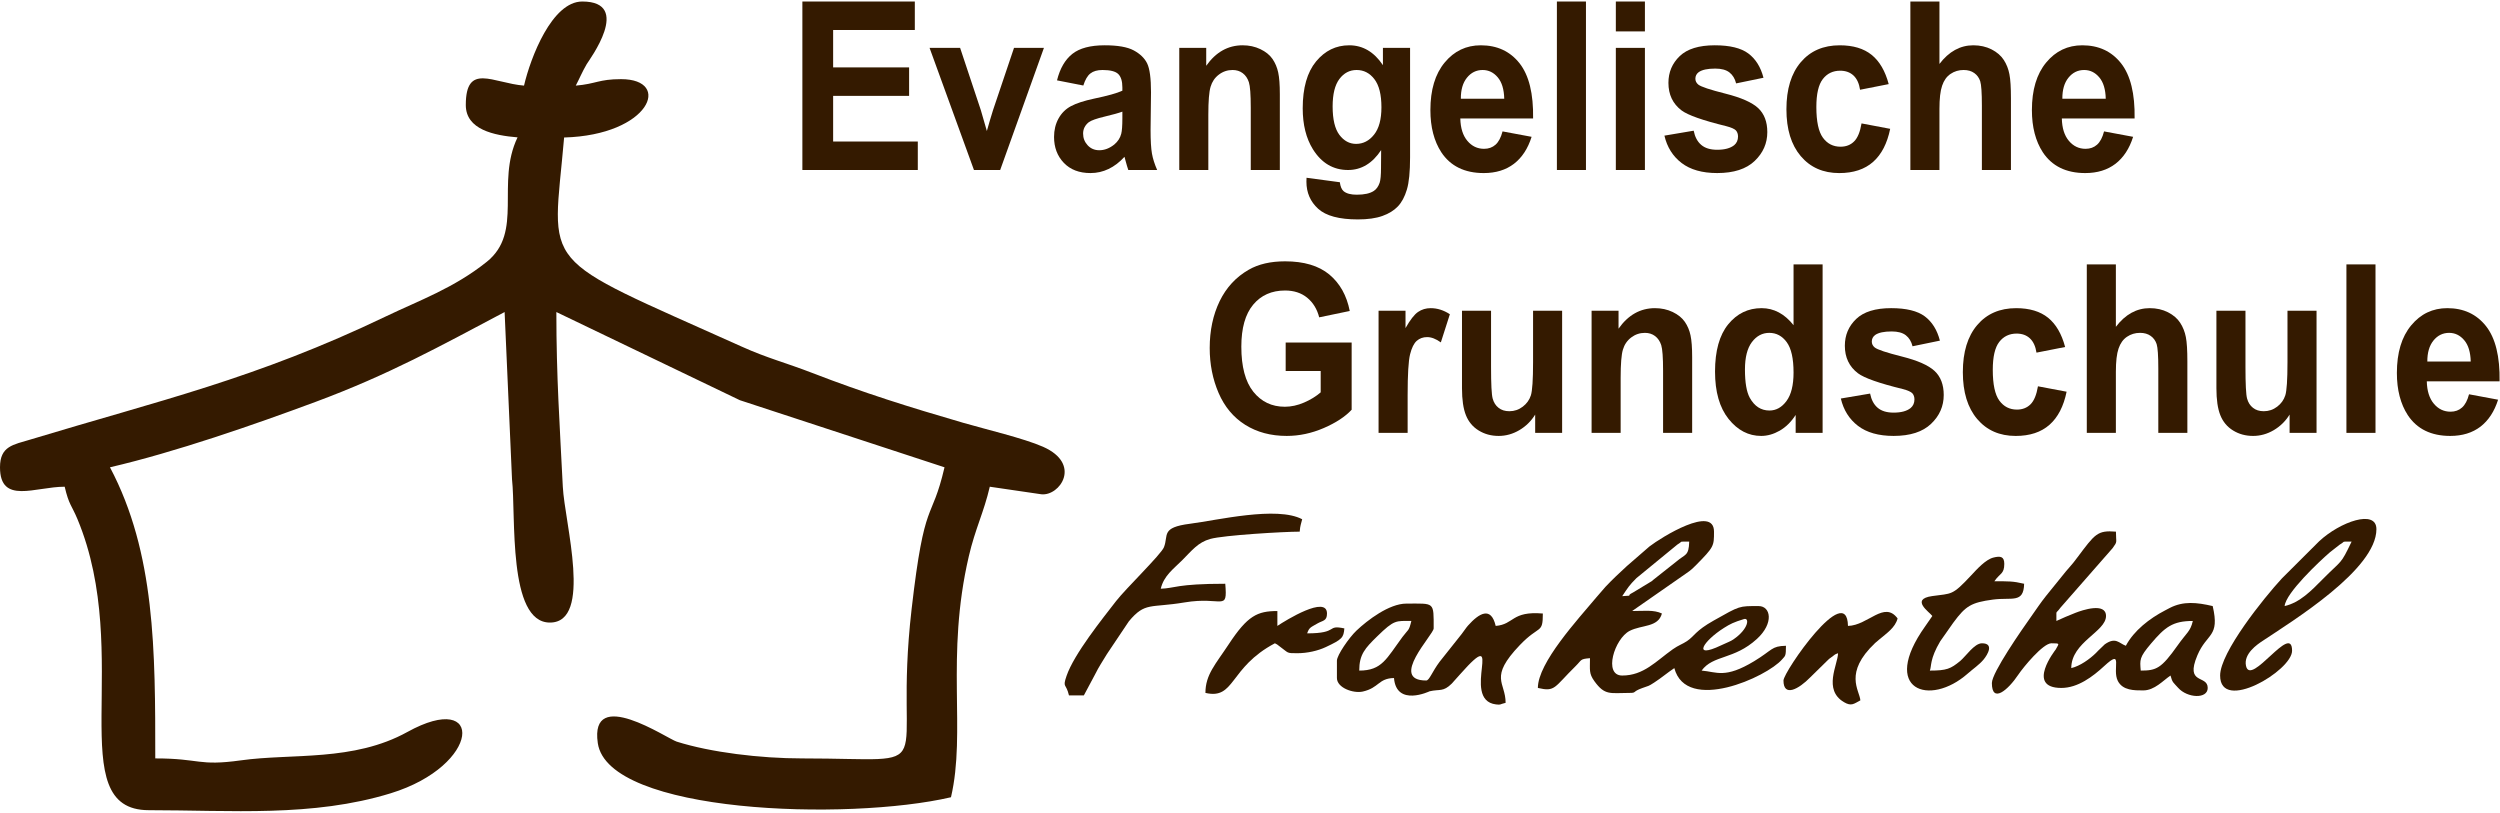
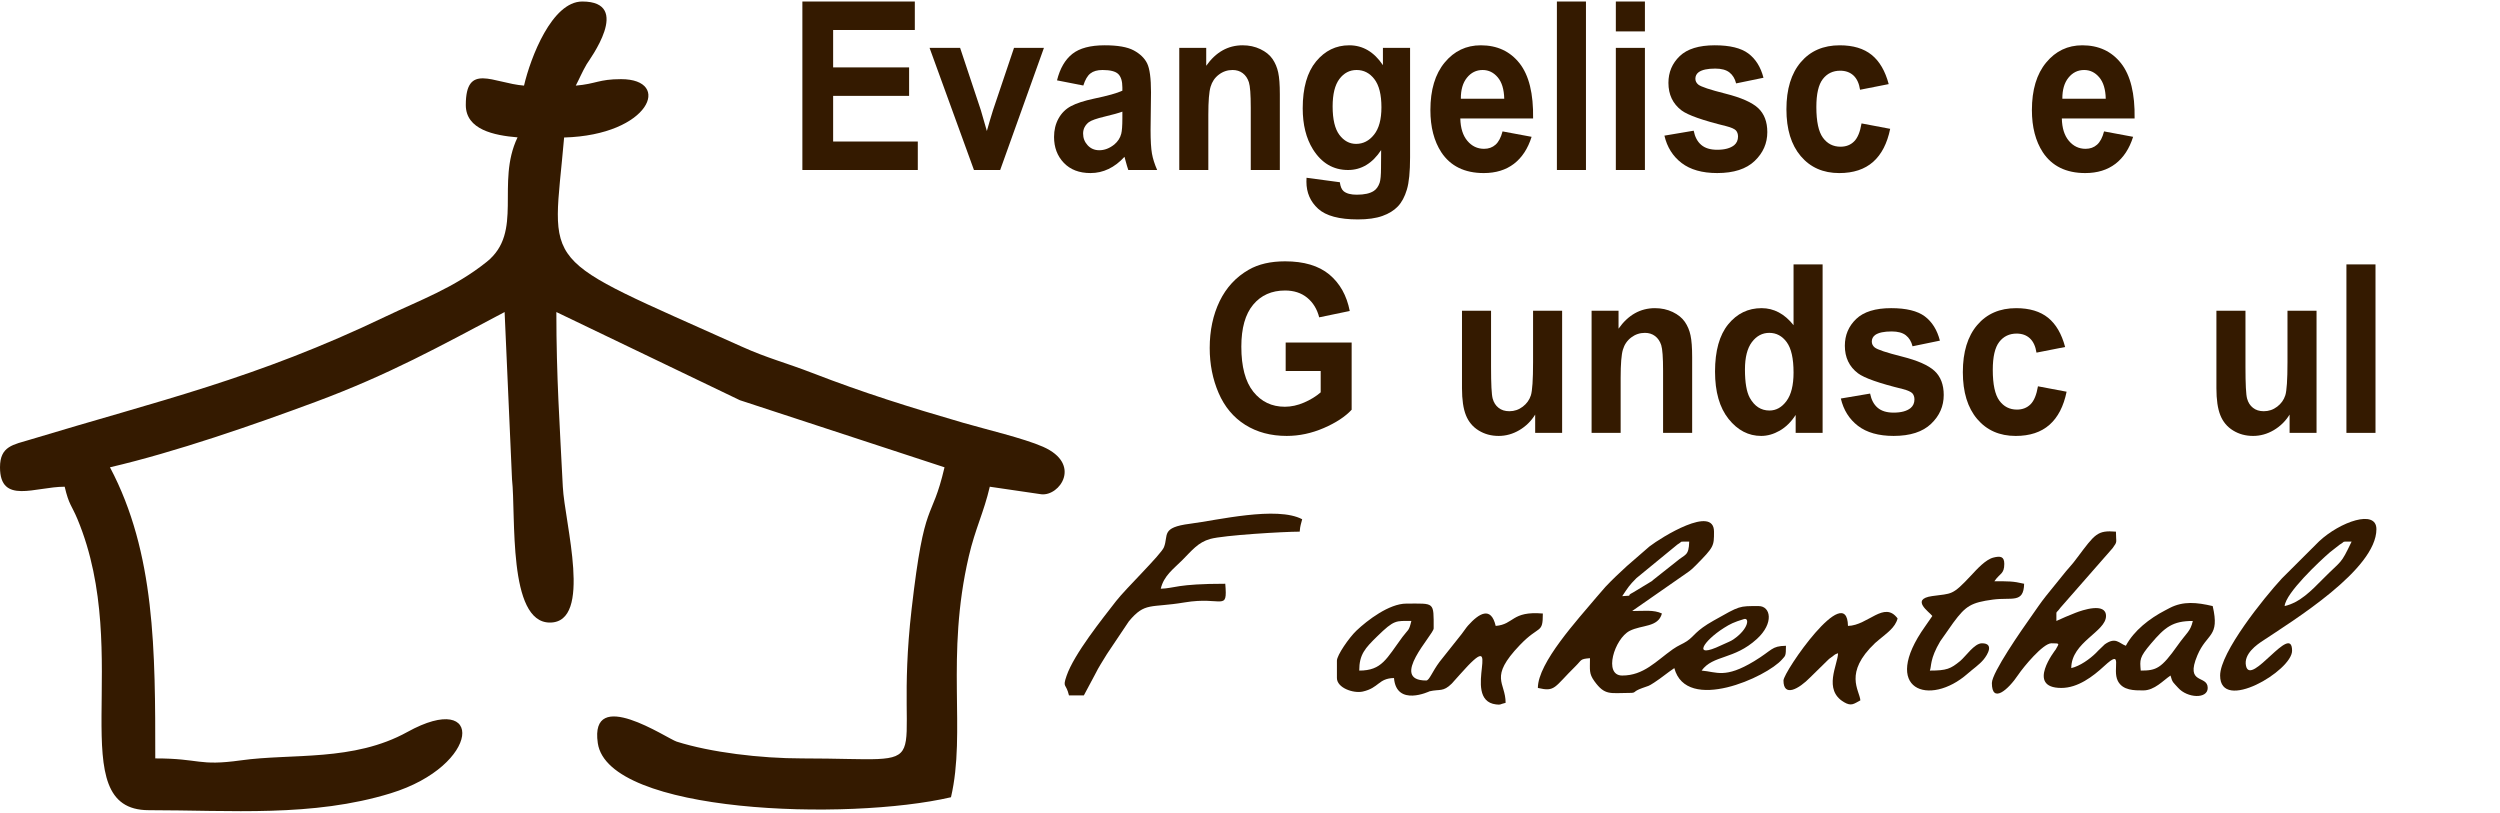
<svg xmlns="http://www.w3.org/2000/svg" xml:space="preserve" width="323px" height="105px" version="1.1" style="shape-rendering:geometricPrecision; text-rendering:geometricPrecision; image-rendering:optimizeQuality; fill-rule:evenodd; clip-rule:evenodd" viewBox="0 0 1491.75 483.12">
  <defs>
    <style type="text/css">
   
    .fil2 {fill:#341A00}
    .fil0 {fill:#341A00}
    .fil1 {fill:#341A00;fill-rule:nonzero}
   
  </style>
  </defs>
  <g id="Ebene_x0020_1">
    <g id="_1142554864">
      <path class="fil0" d="M312.68 50.18c-18.66,-1.55 -34.74,-13.88 -34.74,11.58 0,14.71 16.93,18.14 30.88,19.3 -13.13,27.36 3.74,56.54 -18.38,74.27 -19.54,15.66 -40.43,23.08 -60.12,32.53 -77.71,37.3 -135.73,50.32 -212.15,73.5 -10.22,3.11 -18.17,3.85 -18.17,16.57 0,22.39 20.98,11.59 38.6,11.59 2.55,10.95 4.12,10.94 7.64,19.38 33.89,81.4 -9.84,173.63 42.54,173.63 48.93,0 97.71,4.26 144.34,-10.08 54.08,-16.63 56.21,-62.13 9.95,-36.58 -32.24,17.81 -68.76,12.66 -99.28,16.92 -25.72,3.59 -24.17,-1.15 -51.14,-1.15 0,-64.21 0.04,-122.55 -27.03,-173.71 39.07,-9.1 85.87,-25.35 122.98,-39.15 43.59,-16.21 73.77,-33 112.5,-53.49l4.42 99.8c2.4,21.65 -2.66,85.49 22.6,85.49 25.75,0 8.78,-59.55 7.71,-81.06 -1.85,-37.2 -3.85,-65.29 -3.85,-104.23l109.51 52.61 122.1 40.03c-7.9,33.9 -11.82,16.64 -19.63,84.59 -11.7,101.67 21.4,89.12 -65.29,89.12 -25.07,0 -54.64,-3.61 -74.9,-10.02 -5.68,-1.8 -52.12,-33.47 -47.06,0.93 6.18,41.99 149.19,46.59 210.74,32.26 9.13,-39.2 -3.34,-83.71 10.64,-143.78 3.83,-16.46 8.92,-26.07 12.52,-41.51l30.77 4.51c11.01,1.19 24.33,-18.04 0.99,-28.35 -11.42,-5.04 -34.41,-10.46 -47.65,-14.31 -32.59,-9.48 -59.05,-17.76 -89.96,-29.71 -16.4,-6.34 -26.59,-8.73 -42.17,-15.74 -123.66,-55.63 -112.9,-44.23 -105.98,-124.78 51.27,-1.43 64.73,-34.82 33.97,-34.82 -13.31,0 -14.95,2.86 -27.02,3.86 2.25,-4.25 3.6,-7.76 6.52,-12.8 1.33,-2.28 27.64,-37.38 -2.66,-37.38 -18.04,0 -30.84,33.42 -34.74,50.18z" />
      <polygon class="fil1" points="478.78,100.53 478.78,0 545.87,0 545.87,16.99 497.13,16.99 497.13,39.31 542.46,39.31 542.46,56.3 497.13,56.3 497.13,83.54 547.65,83.54 547.65,100.53 " />
      <path id="1" class="fil1" d="M581.16 100.53l-26.49 -72.87 18.23 0 12.37 37.18 3.59 12.43c0.95,-3.16 1.56,-5.24 1.79,-6.25 0.59,-2.06 1.2,-4.12 1.88,-6.18l12.53 -37.18 17.85 0 -26.1 72.87 -15.65 0z" />
      <path id="2" class="fil1" d="M646.42 50.12l-15.7 -3.08c1.77,-7.12 4.83,-12.38 9.16,-15.8 4.32,-3.42 10.76,-5.12 19.28,-5.12 7.75,0 13.53,1 17.33,3.04 3.77,2.03 6.46,4.61 8,7.74 1.54,3.14 2.32,8.87 2.32,17.25l-0.26 22.47c0,6.38 0.28,11.11 0.83,14.15 0.54,3.04 1.58,6.3 3.1,9.76l-17.22 0c-0.44,-1.26 -1.01,-3.14 -1.67,-5.62 -0.27,-1.14 -0.48,-1.89 -0.61,-2.24 -2.95,3.23 -6.12,5.64 -9.49,7.25 -3.38,1.62 -6.97,2.44 -10.79,2.44 -6.73,0 -12.05,-2.04 -15.93,-6.11 -3.88,-4.05 -5.82,-9.2 -5.82,-15.42 0,-4.1 0.88,-7.77 2.66,-11 1.77,-3.21 4.24,-5.69 7.45,-7.4 3.18,-1.7 7.78,-3.2 13.8,-4.49 8.1,-1.68 13.73,-3.27 16.86,-4.73l0 -1.94c0,-3.74 -0.83,-6.41 -2.47,-8.02 -1.67,-1.6 -4.79,-2.39 -9.37,-2.39 -3.1,0 -5.51,0.68 -7.24,2.06 -1.75,1.36 -3.14,3.77 -4.22,7.2zm23.3 15.59c-2.22,0.82 -5.74,1.8 -10.58,2.95 -4.81,1.14 -7.97,2.27 -9.45,3.34 -2.26,1.81 -3.4,4.05 -3.4,6.79 0,2.72 0.91,5.03 2.72,7 1.82,1.96 4.12,2.95 6.93,2.95 3.12,0 6.12,-1.15 8.96,-3.42 2.09,-1.76 3.49,-3.86 4.14,-6.39 0.44,-1.64 0.68,-4.77 0.68,-9.38l0 -3.84z" />
      <path id="3" class="fil1" d="M763.68 100.53l-17.35 0 0 -37.14c0,-7.86 -0.38,-12.94 -1.12,-15.23 -0.76,-2.32 -1.96,-4.1 -3.65,-5.38 -1.68,-1.29 -3.71,-1.92 -6.07,-1.92 -3.04,0 -5.77,0.91 -8.17,2.74 -2.43,1.82 -4.07,4.26 -4.96,7.25 -0.91,3.02 -1.35,8.59 -1.35,16.73l0 32.95 -17.34 0 0 -72.87 16.08 0 0 10.69c5.75,-8.16 12.99,-12.23 21.75,-12.23 3.84,0 7.36,0.77 10.55,2.29 3.21,1.54 5.61,3.49 7.24,5.85 1.64,2.39 2.78,5.08 3.42,8.1 0.65,3.01 0.97,7.32 0.97,12.94l0 45.23z" />
      <path id="4" class="fil1" d="M779.61 105.16l19.87 2.67c0.34,2.6 1.1,4.38 2.28,5.36 1.67,1.38 4.27,2.08 7.81,2.08 4.54,0 7.93,-0.75 10.21,-2.27 1.52,-1 2.68,-2.62 3.46,-4.86 0.53,-1.6 0.81,-4.57 0.81,-8.85l0.08 -10.65c-5.23,7.94 -11.82,11.89 -19.75,11.89 -8.82,0 -15.83,-4.14 -20.98,-12.4 -4.05,-6.53 -6.07,-14.67 -6.07,-24.39 0,-12.21 2.66,-21.52 7.95,-27.96 5.3,-6.43 11.9,-9.66 19.8,-9.66 8.12,0 14.83,3.95 20.11,11.86l0 -10.32 16.2 0 0 65.34c0,8.58 -0.63,15.02 -1.92,19.25 -1.27,4.26 -3.06,7.59 -5.38,10.02 -2.3,2.41 -5.38,4.33 -9.24,5.69 -3.86,1.38 -8.74,2.06 -14.63,2.06 -11.14,0 -19.03,-2.13 -23.69,-6.37 -4.66,-4.26 -6.99,-9.62 -6.99,-16.15 0,-0.63 0.03,-1.42 0.07,-2.34zm15.57 -42.54c0,7.72 1.35,13.36 4.03,16.94 2.7,3.58 6.03,5.39 9.98,5.39 4.22,0 7.81,-1.85 10.72,-5.53 2.93,-3.67 4.39,-9.1 4.39,-16.31 0,-7.53 -1.39,-13.12 -4.2,-16.78 -2.79,-3.65 -6.33,-5.47 -10.61,-5.47 -4.16,0 -7.58,1.8 -10.28,5.38 -2.68,3.58 -4.03,9.03 -4.03,16.38z" />
      <path id="5" class="fil1" d="M896.57 77.5l17.34 3.23c-2.21,7.05 -5.74,12.41 -10.53,16.1 -4.81,3.68 -10.82,5.53 -18.02,5.53 -11.41,0 -19.87,-4.15 -25.34,-12.43 -4.32,-6.65 -6.5,-15.02 -6.5,-25.16 0,-12.07 2.85,-21.55 8.53,-28.38 5.67,-6.86 12.87,-10.27 21.56,-10.27 9.75,0 17.45,3.58 23.11,10.74 5.63,7.16 8.33,18.13 8.08,32.92l-43.43 0c0.13,5.71 1.52,10.16 4.2,13.34 2.66,3.18 6,4.77 9.96,4.77 2.72,0 5,-0.81 6.84,-2.45 1.85,-1.64 3.25,-4.29 4.2,-7.94zm1.01 -19.51c-0.13,-5.59 -1.41,-9.85 -3.88,-12.76 -2.47,-2.92 -5.47,-4.37 -9.01,-4.37 -3.78,0 -6.9,1.54 -9.37,4.61 -2.47,3.06 -3.67,7.25 -3.63,12.52l25.89 0z" />
      <polygon id="6" class="fil1" points="929,100.53 929,0 946.34,0 946.34,100.53 " />
      <path id="7" class="fil1" d="M964.17 17.83l0 -17.83 17.35 0 0 17.83 -17.35 0zm0 82.7l0 -72.87 17.35 0 0 72.87 -17.35 0z" />
      <path id="8" class="fil1" d="M993.15 80.03l17.47 -2.95c0.74,3.72 2.23,6.55 4.51,8.47 2.26,1.95 5.45,2.91 9.52,2.91 4.49,0 7.87,-0.92 10.15,-2.74 1.52,-1.29 2.28,-3.02 2.28,-5.17 0,-1.45 -0.42,-2.67 -1.25,-3.63 -0.86,-0.91 -2.81,-1.78 -5.8,-2.55 -14.03,-3.44 -22.92,-6.58 -26.67,-9.41 -5.21,-3.95 -7.81,-9.43 -7.81,-16.43 0,-6.34 2.26,-11.65 6.75,-15.96 4.5,-4.3 11.46,-6.45 20.89,-6.45 8.99,0 15.68,1.63 20.05,4.89 4.37,3.27 7.38,8.09 9.03,14.48l-16.33 3.37c-0.7,-2.85 -2.05,-5.05 -4.01,-6.57 -1.96,-1.52 -4.77,-2.27 -8.42,-2.27 -4.6,0 -7.89,0.7 -9.9,2.13 -1.33,1 -1.98,2.31 -1.98,3.9 0,1.38 0.57,2.55 1.73,3.51 1.58,1.29 7.01,3.09 16.29,5.43 9.28,2.34 15.76,5.2 19.43,8.59 3.65,3.42 5.47,8.21 5.47,14.34 0,6.67 -2.51,12.43 -7.56,17.23 -5.02,4.8 -12.47,7.21 -22.34,7.21 -8.95,0 -16.04,-2.02 -21.27,-6.02 -5.21,-4 -8.63,-9.43 -10.23,-16.31z" />
      <path id="9" class="fil1" d="M1126.99 49.28l-17.09 3.37c-0.57,-3.76 -1.88,-6.6 -3.93,-8.52 -2.05,-1.89 -4.68,-2.85 -7.93,-2.85 -4.33,0 -7.79,1.66 -10.36,4.98 -2.58,3.33 -3.86,8.87 -3.86,16.67 0,8.65 1.3,14.76 3.92,18.34 2.62,3.58 6.12,5.36 10.51,5.36 3.29,0 5.99,-1.05 8.08,-3.14 2.11,-2.08 3.59,-5.66 4.45,-10.76l17.09 3.23c-1.77,8.7 -5.17,15.28 -10.19,19.73 -5.02,4.44 -11.75,6.67 -20.21,6.67 -9.58,0 -17.24,-3.37 -22.94,-10.09 -5.72,-6.74 -8.57,-16.05 -8.57,-27.96 0,-12.06 2.87,-21.42 8.59,-28.13 5.72,-6.72 13.46,-10.06 23.23,-10.06 7.98,0 14.33,1.91 19.06,5.73 4.7,3.81 8.08,9.62 10.15,17.43z" />
-       <path id="10" class="fil1" d="M1157.27 0l0 37.25c5.63,-7.41 12.38,-11.13 20.21,-11.13 4.03,0 7.66,0.82 10.89,2.45 3.23,1.66 5.65,3.75 7.3,6.32 1.65,2.55 2.76,5.38 3.35,8.5 0.62,3.11 0.91,7.93 0.91,14.46l0 42.68 -17.34 0 0 -38.42c0,-7.63 -0.34,-12.48 -0.99,-14.54 -0.68,-2.05 -1.86,-3.69 -3.55,-4.89 -1.69,-1.21 -3.8,-1.82 -6.35,-1.82 -2.91,0 -5.51,0.77 -7.81,2.34 -2.3,1.54 -3.96,3.88 -5.02,7.02 -1.08,3.11 -1.6,7.74 -1.6,13.85l0 36.46 -17.35 0 0 -100.53 17.35 0z" />
      <path id="11" class="fil1" d="M1255.49 77.5l17.34 3.23c-2.21,7.05 -5.74,12.41 -10.53,16.1 -4.81,3.68 -10.82,5.53 -18.02,5.53 -11.41,0 -19.87,-4.15 -25.34,-12.43 -4.32,-6.65 -6.5,-15.02 -6.5,-25.16 0,-12.07 2.85,-21.55 8.53,-28.38 5.67,-6.86 12.87,-10.27 21.56,-10.27 9.75,0 17.45,3.58 23.11,10.74 5.63,7.16 8.33,18.13 8.08,32.92l-43.42 0c0.12,5.71 1.51,10.16 4.19,13.34 2.66,3.18 6,4.77 9.96,4.77 2.73,0 5.01,-0.81 6.84,-2.45 1.86,-1.64 3.25,-4.29 4.2,-7.94zm1.01 -19.51c-0.12,-5.59 -1.41,-9.85 -3.88,-12.76 -2.47,-2.92 -5.46,-4.37 -9.01,-4.37 -3.78,0 -6.9,1.54 -9.37,4.61 -2.47,3.06 -3.67,7.25 -3.63,12.52l25.89 0z" />
      <path id="12" class="fil1" d="M767.16 220.46l0 -16.99 39.37 0 0 40.11c-3.82,4.14 -9.37,7.77 -16.65,10.93 -7.26,3.13 -14.62,4.7 -22.09,4.7 -9.47,0 -17.72,-2.2 -24.77,-6.62 -7.03,-4.42 -12.32,-10.77 -15.87,-18.98 -3.54,-8.21 -5.32,-17.18 -5.32,-26.84 0,-10.48 1.99,-19.8 5.93,-27.96 3.97,-8.15 9.75,-14.42 17.37,-18.77 5.82,-3.35 13.04,-5.01 21.69,-5.01 11.25,0 20.05,2.62 26.38,7.86 6.31,5.27 10.38,12.5 12.19,21.77l-18.23 3.79c-1.26,-4.94 -3.67,-8.85 -7.19,-11.73 -3.51,-2.85 -7.9,-4.28 -13.17,-4.28 -7.98,0 -14.33,2.81 -19.03,8.45 -4.71,5.64 -7.07,13.99 -7.07,25.06 0,11.96 2.38,20.92 7.15,26.89 4.79,5.97 11.04,8.96 18.78,8.96 3.82,0 7.66,-0.84 11.5,-2.5 3.86,-1.66 7.15,-3.7 9.92,-6.09l0 -12.75 -20.89 0z" />
-       <path id="13" class="fil1" d="M839.93 257.39l-17.34 0 0 -72.87 16.08 0 0 10.34c2.76,-4.89 5.25,-8.1 7.47,-9.62 2.21,-1.52 4.72,-2.27 7.53,-2.27 3.97,0 7.79,1.22 11.46,3.63l-5.38 16.8c-2.94,-2.11 -5.66,-3.16 -8.17,-3.16 -2.45,0 -4.51,0.75 -6.2,2.22 -1.69,1.5 -3.02,4.17 -3.99,8.05 -0.97,3.89 -1.46,12.03 -1.46,24.41l0 22.47z" />
      <path id="14" class="fil1" d="M916.04 257.39l0 -10.91c-2.4,3.89 -5.55,6.98 -9.45,9.29 -3.9,2.29 -8.02,3.44 -12.34,3.44 -4.44,0 -8.4,-1.07 -11.9,-3.23 -3.53,-2.15 -6.06,-5.19 -7.62,-9.08 -1.58,-3.9 -2.36,-9.29 -2.36,-16.17l0 -46.21 17.34 0 0 33.55c0,10.28 0.32,16.55 0.97,18.86 0.63,2.32 1.79,4.17 3.5,5.5 1.69,1.36 3.84,2.04 6.46,2.04 2.98,0 5.63,-0.91 8,-2.72 2.36,-1.8 3.96,-4.04 4.83,-6.74 0.86,-2.69 1.31,-9.24 1.31,-19.7l0 -30.79 17.34 0 0 72.87 -16.08 0z" />
      <path id="15" class="fil1" d="M1009.71 257.39l-17.35 0 0 -37.14c0,-7.86 -0.38,-12.94 -1.11,-15.24 -0.76,-2.31 -1.97,-4.09 -3.65,-5.38 -1.69,-1.28 -3.72,-1.92 -6.08,-1.92 -3.04,0 -5.76,0.92 -8.17,2.74 -2.42,1.83 -4.07,4.26 -4.96,7.26 -0.9,3.01 -1.35,8.58 -1.35,16.73l0 32.95 -17.34 0 0 -72.87 16.08 0 0 10.69c5.76,-8.17 13,-12.24 21.75,-12.24 3.84,0 7.37,0.77 10.55,2.29 3.21,1.55 5.61,3.49 7.24,5.85 1.65,2.39 2.79,5.08 3.42,8.1 0.65,3.02 0.97,7.33 0.97,12.94l0 45.24z" />
      <path id="16" class="fil1" d="M1087.55 257.39l-16.08 0 0 -10.7c-2.68,4.17 -5.87,7.28 -9.52,9.39 -3.65,2.08 -7.34,3.13 -11.05,3.13 -7.58,0 -14.05,-3.37 -19.46,-10.13 -5.38,-6.76 -8.08,-16.17 -8.08,-28.27 0,-12.35 2.62,-21.76 7.87,-28.2 5.26,-6.43 11.88,-9.64 19.9,-9.64 7.34,0 13.72,3.39 19.08,10.16l0 -36.27 17.34 0 0 100.53zm-46.34 -37.84c0,7.79 0.97,13.43 2.89,16.92 2.81,5.05 6.71,7.58 11.74,7.58 3.98,0 7.38,-1.9 10.17,-5.69 2.8,-3.79 4.2,-9.43 4.2,-16.96 0,-8.41 -1.36,-14.44 -4.08,-18.14 -2.72,-3.7 -6.18,-5.55 -10.42,-5.55 -4.12,0 -7.56,1.83 -10.34,5.48 -2.76,3.65 -4.16,9.1 -4.16,16.36z" />
      <path id="17" class="fil1" d="M1098.42 236.89l17.47 -2.95c0.74,3.72 2.23,6.55 4.51,8.47 2.26,1.94 5.45,2.9 9.52,2.9 4.49,0 7.87,-0.91 10.15,-2.74 1.52,-1.28 2.28,-3.01 2.28,-5.17 0,-1.45 -0.42,-2.67 -1.25,-3.63 -0.86,-0.91 -2.8,-1.77 -5.8,-2.55 -14.03,-3.44 -22.92,-6.57 -26.67,-9.4 -5.21,-3.96 -7.81,-9.43 -7.81,-16.43 0,-6.34 2.26,-11.65 6.75,-15.96 4.5,-4.3 11.46,-6.46 20.89,-6.46 8.99,0 15.68,1.64 20.05,4.89 4.37,3.28 7.38,8.1 9.03,14.49l-16.33 3.37c-0.7,-2.86 -2.05,-5.06 -4.01,-6.58 -1.96,-1.52 -4.77,-2.27 -8.42,-2.27 -4.6,0 -7.89,0.7 -9.9,2.13 -1.33,1.01 -1.98,2.32 -1.98,3.91 0,1.38 0.57,2.55 1.73,3.51 1.58,1.29 7.01,3.09 16.29,5.43 9.29,2.34 15.76,5.19 19.43,8.59 3.65,3.41 5.47,8.21 5.47,14.34 0,6.67 -2.51,12.43 -7.56,17.22 -5.02,4.8 -12.47,7.21 -22.34,7.21 -8.95,0 -16.04,-2.01 -21.27,-6.01 -5.21,-4 -8.63,-9.43 -10.23,-16.31z" />
      <path id="18" class="fil1" d="M1232.26 206.14l-17.09 3.37c-0.57,-3.77 -1.88,-6.6 -3.93,-8.52 -2.04,-1.9 -4.68,-2.85 -7.93,-2.85 -4.33,0 -7.79,1.66 -10.36,4.98 -2.58,3.32 -3.86,8.87 -3.86,16.66 0,8.66 1.3,14.77 3.92,18.35 2.62,3.58 6.12,5.36 10.51,5.36 3.29,0 5.99,-1.06 8.08,-3.14 2.11,-2.08 3.59,-5.66 4.45,-10.76l17.09 3.23c-1.77,8.7 -5.17,15.28 -10.19,19.72 -5.02,4.45 -11.75,6.67 -20.21,6.67 -9.58,0 -17.24,-3.37 -22.94,-10.08 -5.72,-6.74 -8.57,-16.06 -8.57,-27.97 0,-12.05 2.87,-21.41 8.59,-28.13 5.72,-6.71 13.46,-10.06 23.23,-10.06 7.98,0 14.33,1.92 19.06,5.73 4.7,3.82 8.08,9.62 10.15,17.44z" />
-       <path id="19" class="fil1" d="M1262.54 156.86l0 37.25c5.63,-7.42 12.38,-11.14 20.21,-11.14 4.03,0 7.66,0.82 10.89,2.46 3.23,1.66 5.65,3.74 7.3,6.32 1.65,2.55 2.76,5.38 3.36,8.49 0.61,3.11 0.9,7.93 0.9,14.46l0 42.69 -17.34 0 0 -38.43c0,-7.63 -0.34,-12.47 -0.99,-14.53 -0.68,-2.06 -1.86,-3.7 -3.55,-4.89 -1.69,-1.22 -3.8,-1.83 -6.35,-1.83 -2.91,0 -5.51,0.78 -7.81,2.34 -2.3,1.55 -3.96,3.89 -5.02,7.02 -1.08,3.12 -1.6,7.75 -1.6,13.86l0 36.46 -17.35 0 0 -100.53 17.35 0z" />
      <path id="20" class="fil1" d="M1366.2 257.39l0 -10.91c-2.4,3.89 -5.55,6.98 -9.45,9.29 -3.9,2.29 -8.02,3.44 -12.34,3.44 -4.43,0 -8.4,-1.07 -11.9,-3.23 -3.53,-2.15 -6.06,-5.19 -7.62,-9.08 -1.58,-3.9 -2.36,-9.29 -2.36,-16.17l0 -46.21 17.34 0 0 33.55c0,10.28 0.32,16.55 0.97,18.86 0.63,2.32 1.79,4.17 3.5,5.5 1.69,1.36 3.84,2.04 6.46,2.04 2.98,0 5.63,-0.91 8,-2.72 2.36,-1.8 3.96,-4.04 4.83,-6.74 0.86,-2.69 1.31,-9.24 1.31,-19.7l0 -30.79 17.34 0 0 72.87 -16.08 0z" />
      <polygon id="21" class="fil1" points="1400.11,257.39 1400.11,156.86 1417.46,156.86 1417.46,257.39 " />
-       <path id="22" class="fil1" d="M1473.27 234.36l17.34 3.23c-2.21,7.04 -5.74,12.4 -10.53,16.1 -4.81,3.67 -10.82,5.52 -18.02,5.52 -11.41,0 -19.87,-4.14 -25.34,-12.42 -4.32,-6.65 -6.5,-15.03 -6.5,-25.16 0,-12.07 2.85,-21.55 8.53,-28.38 5.67,-6.86 12.87,-10.28 21.56,-10.28 9.75,0 17.45,3.58 23.11,10.74 5.63,7.16 8.33,18.14 8.08,32.93l-43.43 0c0.13,5.71 1.52,10.15 4.2,13.34 2.66,3.18 6,4.77 9.96,4.77 2.72,0 5,-0.82 6.84,-2.46 1.86,-1.64 3.25,-4.28 4.2,-7.93zm1.01 -19.52c-0.13,-5.59 -1.41,-9.85 -3.88,-12.75 -2.47,-2.93 -5.47,-4.38 -9.01,-4.38 -3.78,0 -6.9,1.55 -9.37,4.61 -2.47,3.07 -3.67,7.26 -3.63,12.52l25.89 0z" />
      <g>
        <path class="fil2" d="M967.98 354.82c3.24,-4.85 4.1,-6.42 8.48,-10.76l24.4 -20.01c3.92,-2.37 0.45,-1.65 7.09,-1.8 -0.2,8.76 -2.46,7.45 -7.47,11.77l-14.05 11.12c-0.23,0.2 -0.55,0.5 -0.78,0.7l-11.06 6.7c-5.71,2.85 1.69,1.59 -6.61,2.28zm72.65 13.67c-6.15,1.88 -8.2,2.92 -11.91,5.26 -12.5,7.88 -19.21,18.73 -1.87,10.48 4.33,-2.06 5.58,-2.31 7.5,-3.63 9.25,-6.36 9.59,-13.13 6.28,-12.11zm-122.98 41.1c10.48,2.44 9.53,-0.25 22.51,-13.02 3.86,-3.8 2.48,-4.24 8.58,-4.74 0,7.12 -0.69,9.08 2.6,13.67 6.33,8.83 9.51,7.05 21.08,7.05 4.25,0 1.37,-0.67 7.48,-2.88 4.15,-1.5 3.51,-0.94 7.11,-3.26 4.26,-2.75 7.77,-5.79 12.06,-8.66 7.22,27.06 55.27,5.33 64.34,-5.23 1.92,-2.23 2.27,-1.77 2.27,-8.09 -8.81,0.19 -7.84,2.46 -18.94,9.18 -17.5,10.59 -22.33,6.37 -31.39,5.62 6.91,-9.43 19.29,-6.36 32.97,-18.85 10.37,-9.46 8.24,-19.64 1.08,-19.64 -11.85,0 -10.96,-0.32 -26.87,8.66 -11.08,6.24 -11.26,9.11 -15.89,12.24 -2.67,1.8 -5.04,2.44 -8.46,4.86 -10.12,7.17 -17.36,15.69 -30.2,15.69 -11.44,0 -4.6,-22.02 4.44,-26.65 7.23,-3.7 17,-1.97 19.25,-10.36 -4.9,-2.35 -10.75,-1.48 -17.77,-1.48l32.29 -22.48c1.67,-1.16 1.97,-1.34 3.37,-2.55l2.27 -2.17c10.98,-11.11 10.92,-11.51 10.92,-20.17 0,-16.09 -31.27,3.26 -38.52,8.85l-13.47 11.69c-4.6,4.24 -8.37,7.74 -12.77,12.39l-5.5 6.35c-10.88,13.01 -34.84,38.93 -34.84,53.98z" />
        <path class="fil2" d="M1277.38 399.23c-0.54,-6.49 -0.9,-7.83 6.11,-16.09 8.34,-9.85 12.93,-13.52 24.97,-13.52 -1.48,6.38 -3.54,6.76 -9.08,14.6 -9.75,13.78 -12.67,15.01 -22,15.01zm-88.83 7.4c0,12.44 9.57,4.3 15.77,-4.96 3.04,-4.53 14.75,-18.73 19.76,-18.73 5.67,0 4.37,0.17 2.53,3.76 -0.03,0.04 -18.06,22.89 3.39,22.89 9.83,0 18.76,-6.75 25.56,-13.04 11.79,-10.9 4.52,1.81 8.15,8.87 2.95,5.74 9.85,5.65 15.15,5.65 6.76,0 11.88,-5.94 16.28,-8.88 1.17,4.37 1.65,4.05 4.53,7.31 5.5,6.19 17.67,6.83 17.67,0.09 0,-8.02 -13.68,-1.62 -6.18,-19.43 5.71,-13.54 13.51,-10.68 9.15,-29.42 -9.56,-2.23 -17.51,-3.03 -25.56,1.09l-2.91 1.53c-9.17,4.76 -18.55,12 -23.35,21.07 -4.17,-1.52 -5.99,-5.47 -12.58,-0.86l-3.83 3.68c-0.31,0.31 -1.15,1.21 -1.46,1.51 -3.71,3.63 -9.47,7.77 -14.7,8.99 0,-15.53 20.73,-21.68 20.73,-31.09 0,-8.34 -14.33,-3.43 -18.19,-1.91 -3.46,1.36 -8.39,3.42 -11.42,4.87 0.17,-7.48 -0.77,-3.45 2.43,-7.93l31.11 -35.51c3.12,-4.26 1.99,-3.05 1.99,-9.85 -11.21,-0.93 -12.53,1.48 -23.05,15.44 -2.26,3 -2.25,3 -4.62,5.74 -1.13,1.31 -1.04,1.18 -2.06,2.37l-11.92 14.73c-3.3,4.12 -5.75,7.88 -8.7,12.04 -5.91,8.32 -23.67,33.83 -23.67,39.98z" />
        <path class="fil2" d="M811.06 399.23c0,-9.65 3.48,-13.33 10.69,-20.4 10.34,-10.12 11.16,-9.21 20.4,-9.21 -1.46,6.26 -1.88,4.95 -5.28,9.53 -9.59,12.98 -12.22,20.08 -25.81,20.08zm-13.32 -5.92l0 10.36c0,5.9 9.88,9.31 15.39,8.08 9.85,-2.21 9.22,-7.87 18.66,-8.08 1.44,17.39 21.24,7.92 21.24,7.92 6.17,-1.43 8.03,0.52 13.2,-4.56l4.9 -5.47c28.14,-31.78 -0.36,15.28 21.55,17.86 3.17,0.37 1.93,-0.06 5.72,-0.95 0,-12.5 -10.23,-14.89 8.48,-34.45 11.79,-12.33 13.73,-6.39 13.73,-18.84 -18.85,-1.57 -16.95,6.47 -28.13,7.4 -2.78,-11.92 -9.93,-7.57 -16.51,-0.22 -1.24,1.39 -2.32,3.17 -3.81,5.07l-13.11 16.5c-4.44,5.89 -6.15,11.22 -8.02,11.22 -22.46,0 4.44,-27.41 4.44,-31.09 0,-16.14 0.69,-14.8 -16.28,-14.8 -10.29,0 -23.29,9.95 -29.78,16.11 -4.44,4.22 -11.67,14.7 -11.67,17.94z" />
        <path class="fil2" d="M637.86 414.03l8.88 0 6.7 -12.55c2.3,-4.68 4.48,-7.77 7.09,-12.15l13.07 -19.5c9.7,-11.64 12.68,-7.83 33.15,-11.26 22.82,-3.82 25.79,5.88 24.37,-11.15 -29.3,0 -30.3,2.77 -38.49,2.96 1.8,-7.71 7.53,-11.75 12.7,-16.91 5.88,-5.88 9.47,-10.73 16.82,-12.79 7.99,-2.23 43.91,-4.35 53.38,-4.35 0.34,-4 0.7,-4.03 1.48,-7.4 -15.1,-8 -50.85,0.64 -66.89,2.68 -17.61,2.24 -12.75,6.79 -15.59,14.02 -1.7,4.29 -22.83,24.73 -28.56,32.13 -8.06,10.44 -25.03,31.46 -29.55,44.63 -2.53,7.35 -0.3,4.19 1.44,11.64z" />
        <path class="fil2" d="M1363.24 360.74c0.64,-7.77 20.61,-26.57 27.07,-32.14 0.14,-0.12 5.69,-4.47 5.82,-4.54 3.91,-2.25 0.26,-1.66 7.08,-1.81 -6.85,14.28 -5.38,10.43 -17.39,22.58 -6.6,6.68 -13.4,13.77 -22.58,15.91zm-38.49 41.45c0,22.49 42.93,-2.85 42.93,-14.8 0,-17.19 -24.73,21.83 -27.49,9.03 -1.56,-7.24 6.8,-12.83 9.83,-14.85 18.21,-12.14 67.99,-42.65 67.99,-66.72 0,-12.08 -21.7,-4.41 -34.2,7.25l-22.23 22.17c-10.72,11.6 -36.83,44.07 -36.83,57.92z" />
        <path class="fil2" d="M1153.02 366.66c-1.41,2.12 -2.66,3.9 -4.24,6.12 -27.22,38.19 2.63,48.27 25.32,28.27 3.27,-2.88 6.93,-5.32 9.48,-8.38 2.54,-3.06 6.39,-9.73 -0.95,-9.73 -4.57,0 -9.71,7.89 -13.06,10.63 -5.63,4.59 -7.94,5.66 -18.03,5.66 1.08,-2.6 -0.13,-6.84 6.2,-17.49l7.33 -10.44c0.18,-0.26 0.43,-0.61 0.62,-0.86 7.28,-9.85 10.57,-11.82 23.44,-13.57 11.34,-1.54 18.4,2.49 18.67,-9.45 -6.83,-1.6 -9.17,-1.48 -17.77,-1.48 3.24,-4.84 5.93,-4.18 5.93,-10.37 0,-4.52 -2.38,-4.79 -6.42,-3.8 -4.74,1.16 -9.91,6.96 -13.37,10.67 -11.48,12.29 -11.36,10.63 -23.26,12.33 -13.34,1.9 -1.35,9.7 0.11,11.89z" />
        <path class="fil2" d="M1102.69 372.58c-0.61,-27.41 -38.49,27.39 -38.49,32.57 0,10.19 9.18,5.08 15.93,-1.84l11.21 -10.99c0.78,-0.64 2.31,-1.73 2.56,-1.89 1.18,-0.76 0.5,-0.71 2.87,-1.56 -0.15,6.88 -9.07,21.76 3.54,29.2 4.43,2.62 5.89,0.98 9.78,-1.08 -0.5,-6.09 -10.06,-16.33 8.76,-34.18l2.39 -2.04c4.62,-3.9 9.59,-7.12 11.06,-12.63 -7.94,-10.84 -17.61,4.17 -29.61,4.44z" />
-         <path class="fil2" d="M762.21 372.58l0 -8.88c-11.96,0 -17.79,2.76 -29.03,19.83 -7.89,11.98 -13.9,18.12 -13.9,29.02 17.81,4.15 13.96,-15.06 41.45,-29.61 2.15,1.14 0.48,0.15 2.7,1.75 5.74,4.14 3.94,4.18 10.62,4.18 6.14,0 12.47,-1.5 17.06,-3.67 9.8,-4.61 10.61,-5.59 11.07,-11.14 -11.09,-2.35 -2.97,2.96 -22.21,2.96 1.28,-3.53 1.9,-3.43 6.01,-5.83 3.3,-1.93 5.84,-1.42 5.84,-6.01 0,-11.14 -24.6,4.05 -29.61,7.4z" />
      </g>
    </g>
  </g>
</svg>